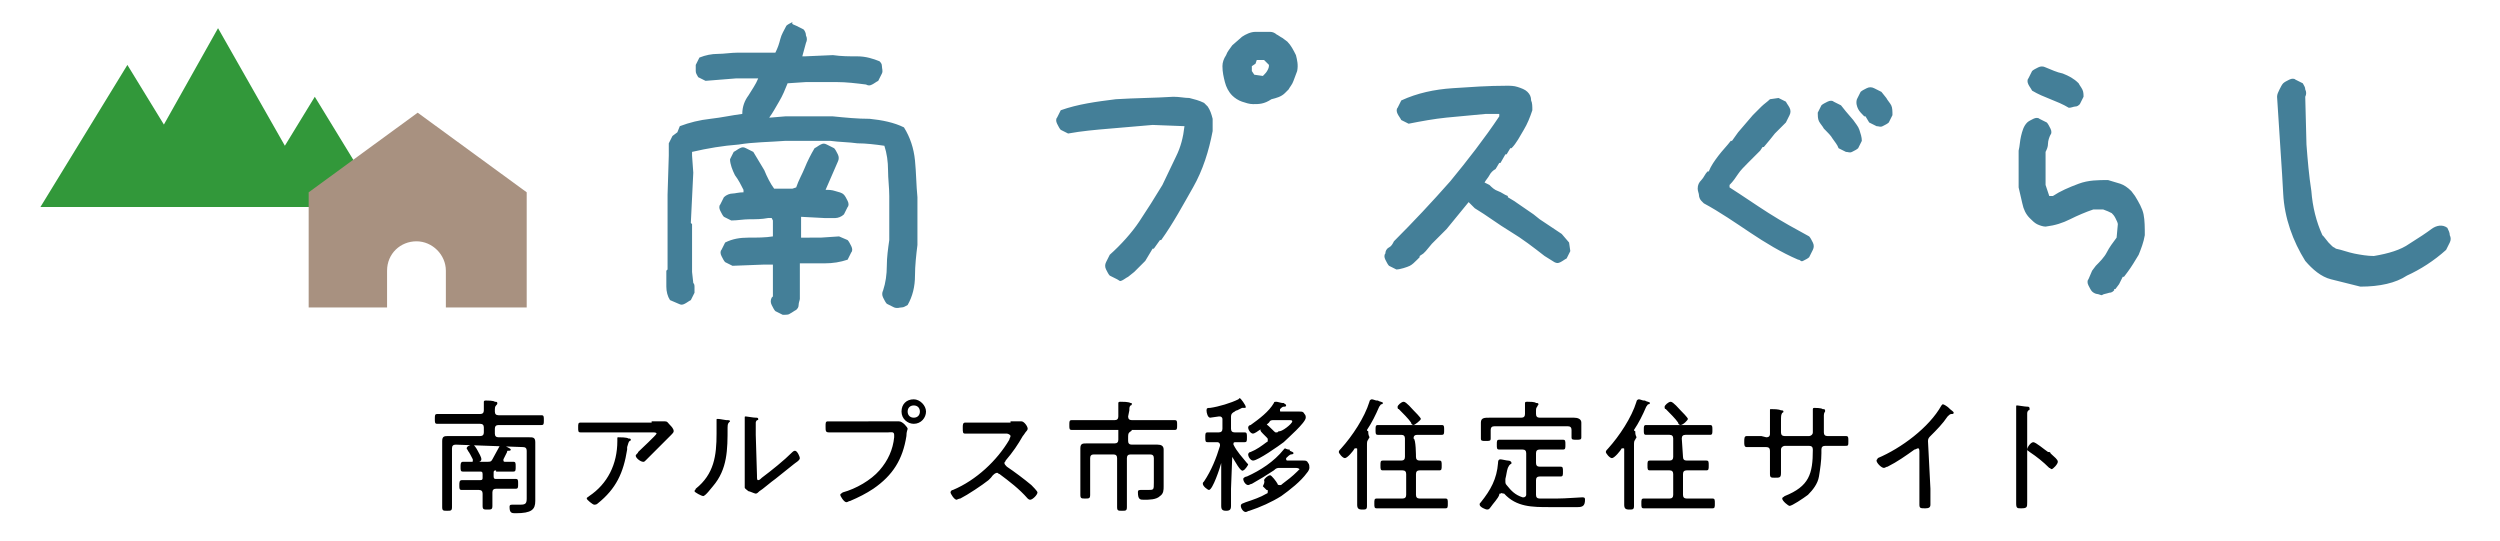
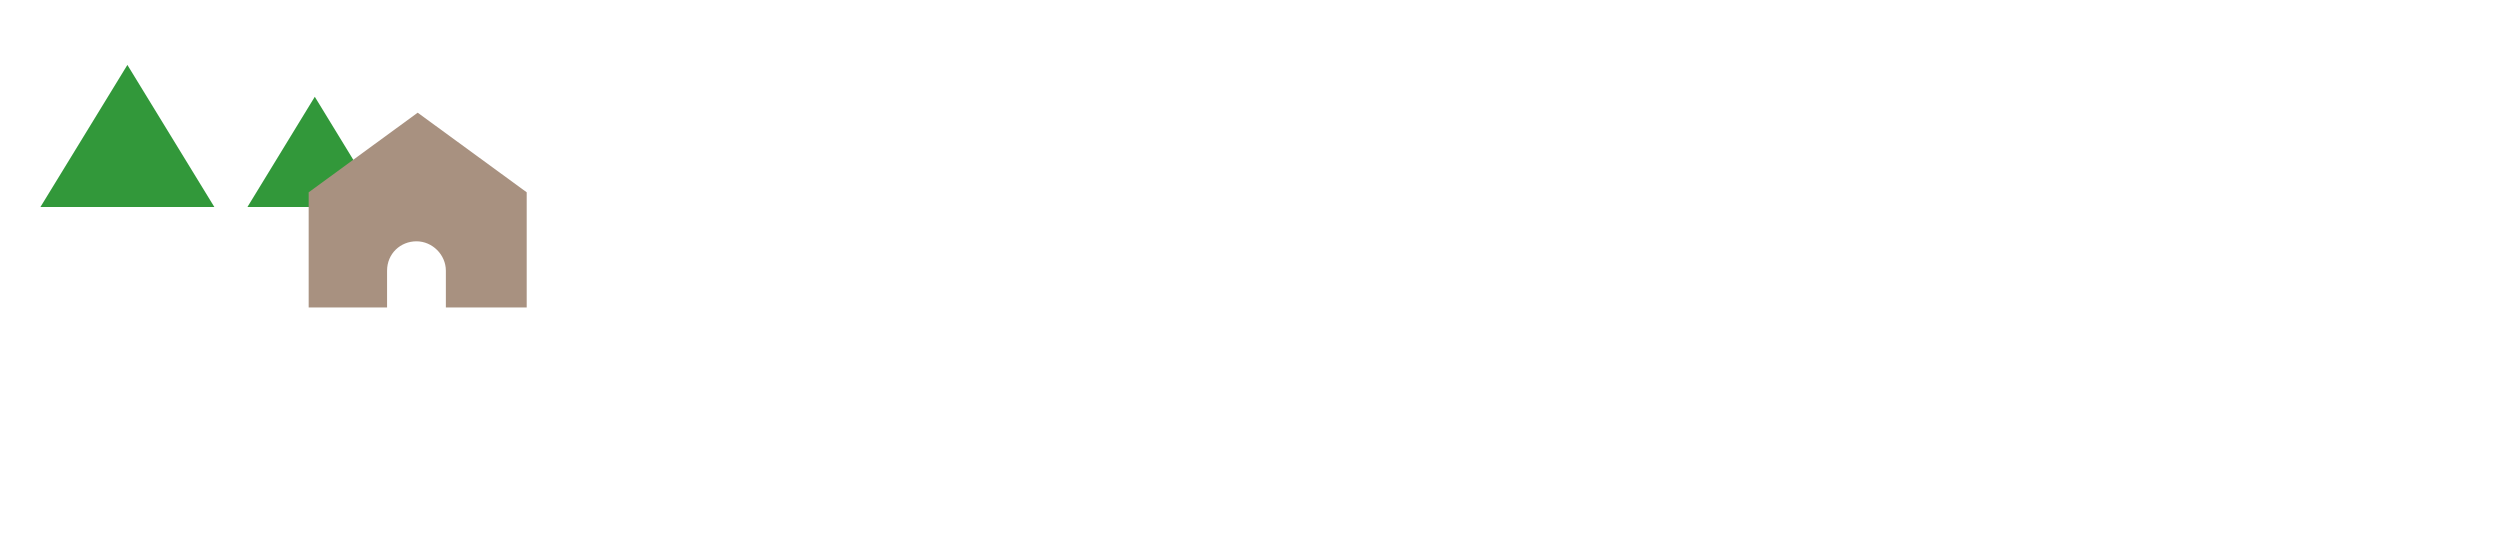
<svg xmlns="http://www.w3.org/2000/svg" version="1.1" id="_イヤー_2" x="0px" y="0px" viewBox="0 0 204.1 44.2" style="enable-background:new 0 0 204.1 44.2;" xml:space="preserve">
  <style type="text/css">
	.st0{fill:#447F98;}
	.st1{fill:#32983A;}
	.st2{fill:#A89180;}
</style>
-   <path d="M37.2,36.3c-0.2,0-0.3,0.1-0.3,0.3v3.7c0,0.4,0,0.7,0,1.1c0,0.3-0.1,0.3-0.4,0.3c-0.3,0-0.4,0-0.4-0.3c0-0.4,0-0.8,0-1.1  v-3.6c0-0.2,0-0.5,0-0.7c0-0.4,0.2-0.4,0.5-0.4c0.3,0,0.5,0,0.8,0h1.8c0.2,0,0.3-0.1,0.3-0.3v-0.4c0-0.2-0.1-0.3-0.3-0.3h-2.3  c-0.4,0-0.8,0-1.2,0c-0.2,0-0.2-0.1-0.2-0.4s0-0.4,0.2-0.4c0.4,0,0.8,0,1.2,0h2.3c0.2,0,0.3-0.1,0.3-0.3c0-0.2,0-0.4,0-0.6  c0,0,0-0.1,0-0.1c0-0.1,0.1-0.1,0.2-0.1c0.1,0,0.6,0,0.7,0.1c0.1,0,0.2,0,0.2,0.1c0,0.1,0,0.1-0.1,0.2c-0.1,0.1-0.1,0.2-0.1,0.5  c0,0.2,0.1,0.3,0.3,0.3h2.3c0.4,0,0.8,0,1.2,0c0.2,0,0.2,0.1,0.2,0.4s0,0.4-0.2,0.4c-0.4,0-0.8,0-1.2,0h-2.3c-0.2,0-0.3,0.1-0.3,0.3  v0.4c0,0.2,0.1,0.3,0.3,0.3h1.7c0.3,0,0.5,0,0.8,0c0.3,0,0.5,0,0.5,0.4c0,0.2,0,0.5,0,0.7v3.5c0,0.2,0,0.4,0,0.6c0,0.7-0.3,1-1.6,1  c-0.3,0-0.5,0-0.5-0.5c0-0.1,0-0.2,0.2-0.2c0.2,0,0.4,0,0.7,0c0.4,0,0.5-0.1,0.5-0.5v-3.9c0-0.2-0.1-0.3-0.3-0.3L37.2,36.3  L37.2,36.3z M40.5,38.4c-0.2,0-0.2,0.1-0.2,0.2v0.3c0,0.2,0.1,0.2,0.2,0.2H41c0.3,0,0.7,0,1.1,0c0.2,0,0.2,0.1,0.2,0.4  s0,0.4-0.2,0.4c-0.4,0-0.7,0-1.1,0h-0.5c-0.2,0-0.3,0.1-0.3,0.3c0,0.4,0,0.7,0,1.1c0,0.3-0.1,0.3-0.4,0.3s-0.4,0-0.4-0.3  c0-0.4,0-0.7,0-1c0-0.2-0.1-0.3-0.3-0.3h-0.4c-0.3,0-0.7,0-1,0c-0.2,0-0.2-0.1-0.2-0.4c0-0.2,0-0.4,0.2-0.4c0.4,0,0.7,0,1,0h0.5  c0.2,0,0.2-0.1,0.2-0.2v-0.3c0-0.2-0.1-0.2-0.2-0.2h-0.3c-0.4,0-0.7,0-1.1,0c-0.2,0-0.2-0.1-0.2-0.4c0-0.2,0-0.4,0.2-0.4  s0.4,0,0.7,0c0.1,0,0.1,0,0.1-0.1c0,0,0-0.1,0-0.1c-0.1-0.2-0.3-0.6-0.4-0.7c0-0.1-0.1-0.1-0.1-0.2c0-0.2,0.4-0.3,0.5-0.3  c0.1,0,0.3,0.3,0.4,0.5c0.1,0.2,0.3,0.5,0.3,0.7c0,0.1-0.1,0.2-0.2,0.2c0,0,0,0,0,0c0,0,0,0,0,0h0.7c0.2,0,0.3,0,0.4-0.2  c0.2-0.4,0.4-0.7,0.6-1.1c0-0.1,0-0.1,0.1-0.1c0.1,0,0.8,0.3,0.8,0.4c0,0.1-0.1,0.1-0.2,0.1c-0.1,0-0.1,0-0.1,0.1  c-0.1,0.2-0.2,0.4-0.3,0.6c0,0,0,0.1,0,0.1c0,0.1,0.1,0.1,0.1,0.1c0.2,0,0.4,0,0.7,0c0.2,0,0.2,0.1,0.2,0.4s0,0.4-0.2,0.4  c-0.4,0-0.7,0-1,0H40.5L40.5,38.4z M53.2,34.4c0.3,0,0.7,0,1,0c0,0,0.1,0,0.1,0c0.2,0,0.2,0.1,0.4,0.3c0.1,0.1,0.3,0.3,0.3,0.5  c0,0.1-0.1,0.2-0.2,0.3c-0.1,0.1-0.8,0.8-0.9,0.9c-0.4,0.4-0.8,0.8-1.2,1.2c-0.1,0.1-0.1,0.1-0.2,0.1c-0.2,0-0.6-0.3-0.6-0.5  c0-0.1,0.2-0.2,0.2-0.3c0.2-0.2,1.5-1.4,1.5-1.5c0-0.1-0.2-0.1-0.3-0.1h-4.6c-0.4,0-0.9,0-1.3,0c-0.2,0-0.2-0.1-0.2-0.4  c0-0.3,0-0.4,0.2-0.4c0.4,0,0.9,0,1.3,0H53.2L53.2,34.4z M51.3,35.8c0.1,0,0.2,0,0.2,0.1c0,0,0,0.1-0.1,0.1  c-0.1,0.1-0.1,0.2-0.2,0.5l0,0.2c-0.3,1.9-0.9,3.2-2.4,4.4c-0.1,0.1-0.2,0.1-0.3,0.1c-0.1,0-0.6-0.4-0.6-0.5c0-0.1,0.1-0.1,0.2-0.2  c1.5-1,2.3-2.6,2.3-4.5v-0.2c0-0.1,0-0.1,0.1-0.1C50.6,35.7,51.2,35.7,51.3,35.8L51.3,35.8z M59.3,34.3c0.2,0,0.3,0,0.3,0.1  c0,0-0.1,0.1-0.1,0.1c-0.1,0.1-0.1,0.3-0.1,0.4c0,1.8,0,3.4-1.2,4.8c-0.1,0.1-0.6,0.8-0.8,0.8c-0.1,0-0.7-0.3-0.7-0.4  c0-0.1,0.1-0.1,0.1-0.2c1.5-1.2,1.7-2.7,1.7-4.5c0-0.3,0-0.7,0-1v-0.1c0-0.1,0-0.1,0.1-0.1C58.8,34.2,59.2,34.3,59.3,34.3L59.3,34.3  z M61.8,38.8c0,0.3,0,0.4,0.1,0.4c0.1,0,0.2-0.1,0.3-0.2c0.8-0.6,1.8-1.4,2.5-2.1c0,0,0.1-0.1,0.2-0.1c0.2,0,0.4,0.5,0.4,0.6  c0,0.2-0.4,0.4-0.5,0.5c-0.5,0.4-1,0.8-1.5,1.2c-0.3,0.2-1.1,0.9-1.3,1c-0.1,0.1-0.2,0.2-0.3,0.2c-0.1,0-0.5-0.2-0.6-0.2  c-0.1-0.1-0.3-0.2-0.3-0.3c0-0.1,0-0.6,0-1.2V35c0-0.2,0-0.5,0-0.7c0-0.1,0-0.1,0-0.2c0-0.1,0-0.1,0.1-0.1c0.1,0,0.6,0.1,0.8,0.1  c0.1,0,0.2,0,0.2,0.1c0,0.1,0,0.1-0.1,0.1c-0.1,0.1-0.1,0.2-0.1,0.2c0,0.3,0,0.7,0,1L61.8,38.8L61.8,38.8z M72.5,34.4  c0.4,0,0.8,0,0.9,0c0.3,0,0.7,0.5,0.7,0.6c0,0.1-0.1,0.2-0.1,0.6c-0.3,1.9-1.1,3.2-2.7,4.3c-0.6,0.4-1.2,0.7-1.9,1  c-0.1,0-0.2,0.1-0.3,0.1c-0.2,0-0.5-0.5-0.5-0.6c0-0.1,0.1-0.1,0.2-0.2c1.1-0.3,2.3-1,3-1.8c0.7-0.8,1.1-1.7,1.2-2.7  c0,0,0-0.2,0-0.2c0-0.3-0.3-0.2-0.5-0.2h-3.6c-0.4,0-0.8,0-1.2,0c-0.3,0-0.3-0.1-0.3-0.5c0-0.3,0-0.4,0.2-0.4c0.4,0,0.8,0,1.2,0  H72.5L72.5,34.4z M75.6,33.6c0,0.5-0.4,1-1,1c-0.5,0-1-0.4-1-1s0.4-1,1-1C75.1,32.6,75.6,33.1,75.6,33.6L75.6,33.6z M74.1,33.6  c0,0.3,0.2,0.5,0.5,0.5c0.3,0,0.5-0.2,0.5-0.5c0-0.3-0.2-0.5-0.5-0.5C74.3,33.1,74.1,33.3,74.1,33.6z M82.5,34.4c0.2,0,0.6,0,0.7,0  c0.1,0,0.1,0,0.2,0c0.2,0,0.5,0.4,0.5,0.6c0,0.1-0.1,0.2-0.1,0.2c-0.1,0.1-0.2,0.3-0.3,0.4c-0.4,0.7-0.8,1.3-1.4,2  c0,0.1-0.1,0.1-0.1,0.2c0,0.1,0.1,0.2,0.2,0.3c0.6,0.4,1.4,1,2,1.5c0.1,0.1,0.5,0.5,0.5,0.6c0,0.2-0.4,0.6-0.6,0.6  c-0.1,0-0.2-0.1-0.2-0.1c-0.7-0.8-1.5-1.4-2.3-2c-0.1,0-0.1-0.1-0.2-0.1c-0.1,0-0.3,0.1-0.5,0.4c0,0-0.1,0.1-0.2,0.2  c-0.5,0.4-1.7,1.2-2.3,1.5c-0.1,0-0.3,0.1-0.3,0.1c-0.2,0-0.5-0.5-0.5-0.6c0-0.1,0.1-0.2,0.2-0.2c1.9-0.8,3.6-2.4,4.6-4.1  c0-0.1,0.1-0.2,0.1-0.3c0-0.1-0.2-0.2-0.3-0.2H80c-0.4,0-0.8,0-1.2,0c-0.2,0-0.2-0.1-0.2-0.5c0-0.2,0-0.4,0.2-0.4c0.4,0,0.8,0,1.2,0  H82.5L82.5,34.4z M92.1,34c0,0.2,0.1,0.3,0.3,0.3h2.3c0.4,0,0.8,0,1.2,0c0.2,0,0.2,0.1,0.2,0.4c0,0.3,0,0.4-0.2,0.4  c-0.4,0-0.8,0-1.2,0h-6c-0.4,0-0.8,0-1.2,0c-0.2,0-0.2-0.1-0.2-0.4c0-0.3,0-0.4,0.2-0.4c0.4,0,0.8,0,1.2,0H91c0.2,0,0.3-0.1,0.3-0.3  v-0.4c0-0.2,0-0.4,0-0.6c0,0,0-0.1,0-0.1c0-0.1,0.1-0.1,0.2-0.1c0.2,0,0.6,0,0.8,0.1c0.1,0,0.1,0,0.1,0.1c0,0.1-0.1,0.1-0.1,0.1  c-0.1,0.1-0.1,0.2-0.1,0.4L92.1,34L92.1,34z M94.2,37.4c0-0.2-0.1-0.3-0.3-0.3h-1.6c-0.2,0-0.3,0.1-0.3,0.3v2.7c0,0.4,0,0.9,0,1.3  c0,0.3-0.1,0.3-0.4,0.3s-0.4,0-0.4-0.3c0-0.4,0-0.8,0-1.3v-2.7c0-0.2-0.1-0.3-0.3-0.3h-1.6c-0.2,0-0.3,0.1-0.3,0.3v2  c0,0.4,0,0.7,0,1c0,0.3-0.1,0.3-0.4,0.3s-0.4,0-0.4-0.3c0-0.4,0-0.7,0-1.1v-2c0-0.2,0-0.5,0-0.7c0-0.4,0.2-0.4,0.5-0.4  c0.2,0,0.5,0,0.7,0H91c0.2,0,0.3-0.1,0.3-0.3v-0.3c0-0.2,0-0.4,0-0.5c0,0,0-0.1,0-0.1c0-0.1,0.1-0.1,0.2-0.1c0.1,0,0.6,0,0.7,0.1  c0.1,0,0.2,0,0.2,0.1c0,0.1-0.1,0.1-0.2,0.2c-0.1,0.1-0.1,0.2-0.1,0.5v0.2c0,0.2,0.1,0.3,0.3,0.3h1.4c0.3,0,0.5,0,0.7,0  c0.3,0,0.5,0.1,0.5,0.4c0,0.2,0,0.4,0,0.7v2.3c0,0.3,0,0.6-0.3,0.8c-0.3,0.3-0.9,0.3-1.3,0.3c-0.3,0-0.5,0-0.5-0.6  c0-0.1,0-0.2,0.2-0.2c0.1,0,0.4,0,0.6,0c0.5,0,0.5,0,0.5-0.6L94.2,37.4L94.2,37.4z M100.6,37.3C100.6,37.3,100.6,37.4,100.6,37.3  l-0.1,2.6c0,0.5,0,0.9,0,1.4c0,0.3-0.1,0.4-0.4,0.4s-0.4-0.1-0.4-0.4c0-0.5,0-0.9,0-1.4v-2.1c0,0,0,0,0,0c0,0,0,0,0,0  C99.6,38.2,99,40,98.7,40c-0.1,0-0.5-0.3-0.5-0.5c0-0.1,0-0.1,0.1-0.2c0.6-0.9,1-1.9,1.3-2.9c0,0,0-0.1,0-0.1c0-0.1-0.1-0.2-0.2-0.2  c-0.3,0-0.5,0-0.8,0c-0.2,0-0.2-0.1-0.2-0.4s0-0.4,0.2-0.4c0.2,0,0.5,0,0.8,0h0.1c0.2,0,0.3-0.1,0.3-0.3v-0.8c0-0.1-0.1-0.2-0.2-0.2  c0,0-0.1,0-0.1,0c-0.1,0-0.6,0.1-0.7,0.1c-0.2,0-0.3-0.4-0.3-0.6c0-0.2,0.1-0.2,0.3-0.2c0.7-0.1,1.7-0.4,2.3-0.7  c0,0,0.1-0.1,0.1-0.1c0.1,0,0.5,0.6,0.5,0.7c0,0.1,0,0.1-0.1,0.1c0,0-0.1,0-0.1,0c0,0,0,0-0.1,0c0,0-0.2,0.1-0.4,0.2  c-0.1,0-0.2,0.1-0.2,0.1c-0.2,0.1-0.3,0.2-0.3,0.4v1c0,0.2,0.1,0.3,0.3,0.3h0c0.3,0,0.6,0,0.8,0c0.2,0,0.2,0.1,0.2,0.4  s0,0.4-0.2,0.4c-0.2,0-0.5,0-0.7,0c-0.1,0-0.2,0-0.2,0.1c0,0,0,0.1,0,0.1c0.3,0.6,0.7,1,1.1,1.5c0,0,0.1,0.1,0.1,0.1  c0,0.1-0.3,0.5-0.4,0.5C101.3,38.6,100.8,37.6,100.6,37.3C100.7,37.3,100.7,37.3,100.6,37.3L100.6,37.3z M103.2,39.2  c0-0.1,0.3-0.4,0.5-0.4c0.1,0,0.5,0.5,0.6,0.7c0,0.1,0.1,0.1,0.2,0.1c0.1,0,0.1,0,0.2-0.1c0.4-0.3,0.8-0.6,1.2-1  c0,0,0.2-0.2,0.2-0.2c0,0-0.1-0.1-0.3-0.1h-1.3c-0.2,0-0.3,0-0.5,0.2c-0.6,0.4-1.1,0.7-1.8,1.1c-0.1,0-0.2,0.1-0.3,0.1  c-0.2,0-0.4-0.3-0.4-0.5c0-0.1,0.2-0.2,0.3-0.2c1.1-0.5,2.2-1.2,3-2.2c0,0,0.1-0.1,0.1-0.1c0,0,0.2,0.1,0.3,0.1c0.1,0,0.1,0,0.1,0.1  c0.2,0.1,0.3,0.1,0.3,0.2c0,0.1-0.2,0.1-0.2,0.1c-0.1,0-0.3,0.2-0.4,0.3c0,0,0,0,0,0.1c0,0.1,0.1,0.1,0.1,0.1h0.6c0.2,0,0.5,0,0.7,0  c0.2,0,0.3,0,0.4,0.2c0.1,0.1,0.1,0.3,0.1,0.4c0,0.1-0.1,0.3-0.2,0.4c-0.5,0.7-1.4,1.4-2.1,1.9c-0.8,0.5-1.7,0.9-2.6,1.2  c-0.1,0-0.2,0.1-0.3,0.1c-0.2,0-0.4-0.3-0.4-0.5c0-0.2,0.2-0.2,0.4-0.3c0.6-0.2,1.2-0.4,1.7-0.7c0.1,0,0.1-0.1,0.1-0.2  c0-0.1,0-0.1-0.1-0.1c-0.1-0.1-0.2-0.2-0.3-0.3C103.3,39.3,103.2,39.3,103.2,39.2L103.2,39.2z M105.5,34.4c0-0.1-0.1-0.1-0.3-0.1  H104c-0.2,0-0.3,0-0.4,0.2c-0.2,0.2-1.1,0.9-1.3,0.9c-0.2,0-0.4-0.3-0.4-0.5c0-0.1,0.1-0.2,0.2-0.2c0.7-0.5,1.5-1.1,1.9-1.8  c0-0.1,0.1-0.1,0.2-0.1s0.4,0.1,0.5,0.1c0,0,0.1,0,0.1,0c0.1,0.1,0.2,0.1,0.2,0.2c0,0.1-0.1,0.1-0.2,0.1c-0.1,0-0.2,0.1-0.3,0.2  c0,0,0,0,0,0.1c0,0.1,0,0.1,0.1,0.1h0.8c0.2,0,0.5,0,0.7,0c0.2,0,0.3,0,0.4,0.2c0.1,0.1,0.1,0.2,0.1,0.3c0,0.4-1.5,1.7-1.8,2  c-0.4,0.3-2.1,1.5-2.5,1.5c-0.2,0-0.4-0.3-0.4-0.5c0-0.1,0.1-0.2,0.2-0.2c0.5-0.2,0.9-0.5,1.3-0.8c0.1,0,0.1-0.1,0.1-0.2  c0-0.1,0-0.1-0.1-0.2c-0.1-0.1-0.2-0.2-0.3-0.3c-0.1-0.1-0.2-0.2-0.2-0.3c0-0.1,0.3-0.5,0.4-0.5c0.1,0,0.4,0.3,0.6,0.5  c0,0,0.1,0.1,0.1,0.1c0.1,0.1,0.1,0.1,0.2,0.1c0.1,0,0.1,0,0.2-0.1C104.6,35.3,105.5,34.6,105.5,34.4L105.5,34.4z M111.8,35.7  c0,0.1-0.1,0.1-0.1,0.2c-0.1,0.1-0.1,0.2-0.1,0.5V40c0,0.4,0,0.9,0,1.3c0,0.3-0.1,0.3-0.4,0.3c-0.3,0-0.4-0.1-0.4-0.4  c0-0.4,0-0.9,0-1.3v-3.2c0-0.1,0-0.1-0.1-0.1c0,0,0,0-0.1,0c-0.1,0.2-0.6,0.8-0.8,0.8c-0.2,0-0.5-0.4-0.5-0.5c0-0.1,0.1-0.2,0.2-0.3  c0.9-1,1.9-2.5,2.3-3.8c0-0.1,0.1-0.2,0.2-0.2c0.1,0,0.3,0.1,0.4,0.1c0,0,0.1,0,0.1,0c0.1,0.1,0.4,0.1,0.4,0.2  c0,0.1-0.1,0.1-0.1,0.1c-0.1,0-0.1,0.1-0.2,0.2c-0.3,0.7-0.6,1.3-1,1.9c0,0,0,0,0,0c0,0,0,0.1,0.1,0.1  C111.7,35.6,111.8,35.6,111.8,35.7L111.8,35.7z M115.6,37.3c0,0.2,0.1,0.3,0.3,0.3h0.5c0.4,0,0.7,0,1.1,0c0.2,0,0.2,0.1,0.2,0.4  s0,0.4-0.2,0.4c-0.4,0-0.7,0-1.1,0h-0.5c-0.2,0-0.3,0.1-0.3,0.3v1.7c0,0.2,0.1,0.3,0.3,0.3h1c0.4,0,0.8,0,1.1,0  c0.2,0,0.2,0.1,0.2,0.4s0,0.4-0.2,0.4c-0.4,0-0.8,0-1.1,0h-3.4c-0.4,0-0.8,0-1.1,0c-0.2,0-0.2-0.1-0.2-0.4s0-0.4,0.2-0.4  c0.4,0,0.8,0,1.1,0h1c0.2,0,0.3-0.1,0.3-0.3v-1.7c0-0.2-0.1-0.3-0.3-0.3H114c-0.4,0-0.7,0-1.1,0c-0.2,0-0.2-0.1-0.2-0.4  s0-0.4,0.2-0.4c0.4,0,0.7,0,1.1,0h0.4c0.2,0,0.3-0.1,0.3-0.3v-1.5c0-0.2-0.1-0.3-0.3-0.3h-0.9c-0.3,0-0.6,0-1,0  c-0.2,0-0.2-0.1-0.2-0.4c0-0.3,0-0.4,0.2-0.4c0.3,0,0.6,0,1,0h3.2c0.3,0,0.6,0,1,0c0.2,0,0.2,0.1,0.2,0.4s0,0.4-0.2,0.4  c-0.3,0-0.6,0-1,0h-1c-0.2,0-0.3,0.1-0.3,0.3C115.6,35.8,115.6,37.3,115.6,37.3z M115.4,34.7c-0.1,0-0.2-0.1-0.2-0.2  c-0.2-0.3-0.7-0.8-1-1.1c-0.1,0-0.1-0.1-0.1-0.2c0-0.1,0.3-0.4,0.5-0.4c0.2,0,0.7,0.6,0.8,0.7c0.1,0.1,0.6,0.6,0.6,0.7  S115.5,34.7,115.4,34.7L115.4,34.7z M122.5,40.3c-0.1,0-0.1,0-0.1,0.1c-0.1,0.3-0.5,0.7-0.7,1c-0.1,0.1-0.1,0.2-0.3,0.2  c-0.1,0-0.6-0.2-0.6-0.4c0-0.1,0-0.1,0.1-0.2c0.8-1,1.3-1.9,1.4-3.2c0-0.1,0-0.3,0.2-0.3c0.1,0,0.5,0.1,0.6,0.1  c0.2,0,0.3,0.1,0.3,0.2c0,0.1-0.1,0.1-0.1,0.1c-0.1,0.1-0.1,0.1-0.2,0.3c-0.1,0.3-0.1,0.5-0.2,0.9c0,0.1,0,0.1,0,0.2  c0,0.1,0,0.2,0.1,0.3c0.4,0.5,0.7,0.8,1.3,1c0,0,0,0,0.1,0c0.1,0,0.2-0.1,0.2-0.2V37c0-0.2-0.1-0.3-0.3-0.3h-0.9c-0.4,0-0.7,0-1,0  c-0.2,0-0.2-0.1-0.2-0.4s0-0.4,0.2-0.4c0.4,0,0.7,0,1,0h3.2c0.4,0,0.7,0,1,0c0.2,0,0.2,0.1,0.2,0.4c0,0.3,0,0.4-0.2,0.4  c-0.4,0-0.7,0-1,0h-0.9c-0.2,0-0.3,0.1-0.3,0.3v0.8c0,0.2,0.1,0.3,0.3,0.3h0.8c0.3,0,0.6,0,0.9,0c0.2,0,0.2,0.1,0.2,0.4  s0,0.4-0.2,0.4c-0.3,0-0.6,0-0.9,0h-0.8c-0.2,0-0.3,0.1-0.3,0.3v1.2c0,0.2,0.1,0.3,0.3,0.3c0.5,0,1,0,1.4,0c0.7,0,1.9-0.1,2.1-0.1  c0.2,0,0.2,0.1,0.2,0.2c0,0.5-0.2,0.6-0.6,0.6h-2.3c-1.4,0-2.7,0-3.7-1.1C122.6,40.3,122.6,40.2,122.5,40.3L122.5,40.3z M125.4,33.8  c0,0.2,0.1,0.3,0.3,0.3h1.8c0.3,0,0.7,0,1,0c0.3,0,0.6,0.1,0.6,0.4c0,0.1,0,0.3,0,0.5v0.3c0,0.1,0,0.2,0,0.4c0,0.2-0.1,0.2-0.4,0.2  c-0.3,0-0.4,0-0.4-0.2c0-0.1,0-0.3,0-0.4v-0.2c0-0.2-0.1-0.3-0.3-0.3H122c-0.2,0-0.3,0.1-0.3,0.3v0.3c0,0.1,0,0.2,0,0.4  c0,0.2-0.1,0.2-0.4,0.2c-0.3,0-0.4,0-0.4-0.2c0-0.1,0-0.2,0-0.4V35c0-0.2,0-0.4,0-0.5c0-0.4,0.3-0.4,0.7-0.4c0.2,0,0.5,0,0.9,0h1.7  c0.2,0,0.3-0.1,0.3-0.3c0-0.3,0-0.5,0-0.8c0,0,0-0.1,0-0.1c0-0.1,0.1-0.1,0.2-0.1c0.2,0,0.6,0,0.7,0.1c0.1,0,0.2,0,0.2,0.1  c0,0.1-0.1,0.1-0.1,0.2c-0.1,0.1-0.1,0.2-0.1,0.4L125.4,33.8L125.4,33.8z M133.6,35.7c0,0.1-0.1,0.1-0.1,0.2  c-0.1,0.1-0.1,0.2-0.1,0.5V40c0,0.4,0,0.9,0,1.3c0,0.3-0.1,0.3-0.4,0.3c-0.3,0-0.4-0.1-0.4-0.4c0-0.4,0-0.9,0-1.3v-3.2  c0-0.1,0-0.1-0.1-0.1c0,0,0,0-0.1,0c-0.1,0.2-0.6,0.8-0.8,0.8c-0.2,0-0.5-0.4-0.5-0.5c0-0.1,0.1-0.2,0.2-0.3c0.9-1,1.9-2.5,2.3-3.8  c0-0.1,0.1-0.2,0.2-0.2c0.1,0,0.3,0.1,0.4,0.1c0,0,0.1,0,0.1,0c0.1,0.1,0.4,0.1,0.4,0.2c0,0.1-0.1,0.1-0.1,0.1  c-0.1,0-0.1,0.1-0.2,0.2c-0.3,0.7-0.6,1.3-1,1.9c0,0,0,0,0,0c0,0,0,0.1,0.1,0.1C133.5,35.6,133.6,35.6,133.6,35.7L133.6,35.7z   M137.4,37.3c0,0.2,0.1,0.3,0.3,0.3h0.5c0.4,0,0.7,0,1.1,0c0.2,0,0.2,0.1,0.2,0.4s0,0.4-0.2,0.4c-0.4,0-0.7,0-1.1,0h-0.5  c-0.2,0-0.3,0.1-0.3,0.3v1.7c0,0.2,0.1,0.3,0.3,0.3h1c0.4,0,0.8,0,1.1,0c0.2,0,0.2,0.1,0.2,0.4s0,0.4-0.2,0.4c-0.4,0-0.8,0-1.1,0  h-3.4c-0.4,0-0.7,0-1.1,0c-0.2,0-0.2-0.1-0.2-0.4s0-0.4,0.2-0.4c0.4,0,0.8,0,1.1,0h1c0.2,0,0.3-0.1,0.3-0.3v-1.7  c0-0.2-0.1-0.3-0.3-0.3h-0.5c-0.4,0-0.7,0-1.1,0c-0.2,0-0.2-0.1-0.2-0.4s0-0.4,0.2-0.4c0.4,0,0.7,0,1.1,0h0.5c0.2,0,0.3-0.1,0.3-0.3  v-1.5c0-0.2-0.1-0.3-0.3-0.3h-0.9c-0.3,0-0.6,0-1,0c-0.2,0-0.2-0.1-0.2-0.4c0-0.3,0-0.4,0.2-0.4c0.3,0,0.6,0,1,0h3.2  c0.3,0,0.6,0,1,0c0.2,0,0.2,0.1,0.2,0.4s0,0.4-0.2,0.4c-0.3,0-0.6,0-1,0h-1c-0.2,0-0.3,0.1-0.3,0.3L137.4,37.3L137.4,37.3z   M137.2,34.7c-0.1,0-0.2-0.1-0.2-0.2c-0.2-0.3-0.7-0.8-1-1.1c-0.1,0-0.1-0.1-0.1-0.2c0-0.1,0.3-0.4,0.5-0.4c0.2,0,0.7,0.6,0.8,0.7  c0.1,0.1,0.6,0.6,0.6,0.7S137.4,34.7,137.2,34.7L137.2,34.7z M144.2,35.7c0.3,0,0.3-0.2,0.3-0.3v-0.8c0-0.3,0-0.5,0-0.9  c0,0,0-0.1,0-0.2c0-0.1,0-0.1,0.1-0.1c0.2,0,0.6,0,0.8,0.1c0.1,0,0.2,0,0.2,0.1c0,0,0,0.1-0.1,0.1c-0.1,0.2-0.1,0.2-0.1,0.8v0.8  c0,0.2,0.1,0.3,0.3,0.3h2c0.1,0,0.3-0.1,0.3-0.3v-0.3c0-0.3,0-1.2,0-1.5c0,0,0-0.1,0-0.1c0-0.1,0.1-0.1,0.1-0.1c0.1,0,0.6,0,0.7,0.1  c0.1,0,0.2,0,0.2,0.1c0,0,0,0.1,0,0.1c0,0-0.1,0.1-0.1,0.3c0,0.4,0,0.8,0,1.3v0.1c0,0.2,0.1,0.3,0.3,0.3h0.3c0.4,0,0.8,0,1.2,0  c0.2,0,0.2,0.1,0.2,0.4c0,0.4,0,0.4-0.3,0.4c-0.4,0-0.8,0-1.2,0H149c-0.2,0-0.3,0.1-0.3,0.3c0,0.1,0,0.2,0,0.3  c0,0.6-0.1,1.3-0.2,1.9c-0.1,0.6-0.5,1.1-0.9,1.5c-0.4,0.3-1.3,0.9-1.5,0.9c-0.1,0-0.6-0.4-0.6-0.6c0-0.1,0.1-0.1,0.2-0.2  c2-0.8,2.3-1.8,2.3-3.8c0-0.2-0.1-0.3-0.3-0.3h-2c-0.1,0-0.3,0.1-0.3,0.3v1.2c0,0.2,0,0.5,0,0.7c0,0.4-0.1,0.4-0.5,0.4  c-0.3,0-0.4,0-0.4-0.3c0-0.3,0-0.6,0-0.8v-1.1c0-0.2-0.1-0.3-0.3-0.3h-0.4c-0.4,0-0.8,0-1.2,0c-0.2,0-0.2-0.2-0.2-0.4  c0-0.3,0-0.5,0.2-0.5c0.4,0,0.8,0,1.2,0L144.2,35.7L144.2,35.7z M157.6,39.9c0,0.4,0,0.9,0,1.3c0,0.2-0.1,0.3-0.4,0.3  c-0.4,0-0.5,0-0.5-0.3c0-0.4,0-0.8,0-1.3v-3c0-0.1,0-0.3-0.1-0.3c-0.1,0-0.2,0.1-0.3,0.1c-0.7,0.5-1.4,1-2.2,1.4  c-0.1,0-0.2,0.1-0.3,0.1c-0.2,0-0.6-0.4-0.6-0.6c0-0.1,0.1-0.1,0.1-0.2c1.9-0.8,4.2-2.5,5.2-4.3c0,0,0.1-0.1,0.1-0.1  c0.1,0,0.4,0.2,0.5,0.3c0,0,0,0,0.1,0.1c0.1,0.1,0.3,0.2,0.3,0.3c0,0.1-0.1,0.1-0.2,0.1c-0.1,0-0.2,0.1-0.3,0.2  c-0.4,0.6-0.9,1.1-1.4,1.6c-0.1,0.1-0.2,0.2-0.2,0.4L157.6,39.9L157.6,39.9z M165.5,39.7c0,0.4,0,0.9,0,1.3s0,0.5-0.5,0.5  c-0.3,0-0.4,0-0.4-0.4c0-0.5,0-0.9,0-1.4v-5.5c0-0.3,0-0.6,0-0.8c0,0,0-0.1,0-0.2c0-0.1,0-0.1,0.1-0.1c0.1,0,0.6,0.1,0.8,0.1  c0.1,0,0.2,0,0.2,0.2c0,0,0,0.1-0.1,0.1c-0.1,0.1-0.1,0.2-0.1,0.3c0,0.3,0,0.6,0,0.8L165.5,39.7L165.5,39.7z M167.4,37  c0,0,0.1,0.1,0.1,0.1c0.2,0.2,0.5,0.4,0.5,0.6c0,0.2-0.4,0.6-0.5,0.6c-0.1,0-0.1-0.1-0.2-0.1c-0.5-0.5-1-0.9-1.6-1.3  c-0.1-0.1-0.2-0.1-0.2-0.2c0-0.2,0.3-0.6,0.5-0.6c0.2,0,0.9,0.6,1.2,0.8C167.3,36.9,167.4,36.9,167.4,37L167.4,37z" />
  <g>
-     <path class="st0" d="M73,25.1l-0.6-0.3c-0.1-0.1-0.2-0.3-0.3-0.5s-0.1-0.4,0-0.6c0.2-0.6,0.3-1.3,0.3-2s0.1-1.4,0.2-2.1l0-3.6   c0-0.7-0.1-1.4-0.1-2.1s-0.1-1.4-0.3-2c-0.7-0.1-1.5-0.2-2.2-0.2c-0.7-0.1-1.5-0.1-2.2-0.2l-3.7,0c-1.3,0.1-2.6,0.1-3.8,0.3   c-1.3,0.1-2.5,0.3-3.8,0.6v0.3l0.1,1.4l-0.2,4.1l0.1,0.1l0,3.9l0.1,0.9c0.1,0.1,0.1,0.2,0.1,0.4c0,0.1,0,0.3,0,0.4l-0.3,0.6   c-0.2,0.1-0.3,0.2-0.5,0.3s-0.3,0.1-0.5,0l-0.7-0.3c-0.2-0.3-0.3-0.7-0.3-1.1s0-0.9,0-1.3l0.1-0.1l0-3.8l0-2.3l0.1-3.2l0-1l0.3-0.6   l0.4-0.3l0.2-0.5c0.8-0.3,1.6-0.5,2.5-0.6c0.9-0.1,1.8-0.3,2.6-0.4c0-0.6,0.2-1.1,0.5-1.5c0.3-0.5,0.6-0.9,0.8-1.4l-1.8,0l-2.5,0.2   l-0.6-0.3c-0.1-0.2-0.2-0.3-0.2-0.5c0-0.2,0-0.3,0-0.5l0.3-0.6c0.5-0.2,1-0.3,1.5-0.3c0.5,0,1.1-0.1,1.6-0.1l3.1,0   c0.2-0.4,0.3-0.7,0.4-1.1c0.1-0.4,0.3-0.7,0.5-1.1c0.1-0.1,0.3-0.2,0.5-0.3C64.6,2,64.8,2,65,2.1l0.6,0.3c0.1,0.1,0.2,0.3,0.2,0.5   c0.1,0.2,0.1,0.4,0,0.6l-0.3,1.1h0.2l2.3-0.1c0.7,0.1,1.3,0.1,2,0.1c0.7,0,1.3,0.2,1.8,0.4C71.9,5.1,72,5.2,72,5.4s0.1,0.4,0,0.6   l-0.3,0.6c-0.2,0.1-0.3,0.2-0.5,0.3s-0.3,0.1-0.5,0c-0.8-0.1-1.6-0.2-2.4-0.2c-0.8,0-1.7,0-2.5,0l-1.5,0.1c-0.2,0.5-0.4,1-0.7,1.5   c-0.3,0.5-0.5,0.9-0.8,1.3h0.1l1.2-0.1l3.9,0c1,0.1,2,0.2,3,0.2c1,0.1,2,0.3,2.8,0.7c0.5,0.8,0.8,1.7,0.9,2.7c0.1,1,0.1,2,0.2,3   l0,3.9c-0.1,0.8-0.2,1.7-0.2,2.5c0,0.9-0.2,1.7-0.6,2.4c-0.2,0.1-0.3,0.2-0.5,0.2S73.3,25.2,73,25.1L73,25.1z M63.9,25.7l-0.6-0.3   c-0.1-0.1-0.2-0.3-0.3-0.5c-0.1-0.2-0.1-0.4,0-0.6l0.1-0.1v-2.6h-0.7l-2.6,0.1l-0.6-0.3c-0.1-0.1-0.2-0.3-0.3-0.5   c-0.1-0.2-0.1-0.4,0-0.5l0.3-0.6c0.6-0.3,1.2-0.4,1.9-0.4s1.4,0,2-0.1V18l-0.1-0.2h-0.3c-0.5,0.1-1,0.1-1.5,0.1   c-0.5,0-1,0.1-1.5,0.1l-0.6-0.3c-0.1-0.1-0.2-0.3-0.3-0.5c-0.1-0.2-0.1-0.4,0-0.5l0.3-0.6c0.2-0.2,0.5-0.3,0.7-0.3s0.5-0.1,0.9-0.1   v-0.2c-0.2-0.4-0.4-0.8-0.7-1.2c-0.2-0.4-0.4-0.9-0.4-1.3l0.3-0.6c0.2-0.1,0.3-0.2,0.5-0.3s0.3-0.1,0.5,0l0.6,0.3   c0.3,0.5,0.6,1,0.9,1.5c0.2,0.5,0.5,1.1,0.8,1.5h1.5l0.3-0.1c0.2-0.6,0.5-1.1,0.7-1.6c0.2-0.5,0.5-1.1,0.8-1.6   c0.2-0.1,0.3-0.2,0.5-0.3s0.3-0.1,0.5,0l0.6,0.3c0.1,0.1,0.2,0.3,0.3,0.5c0.1,0.2,0.1,0.4,0,0.6l-1,2.3c0.3,0,0.5,0,0.8,0.1   s0.5,0.1,0.7,0.3c0.1,0.1,0.2,0.3,0.3,0.5c0.1,0.2,0.1,0.4,0,0.5l-0.3,0.6c-0.2,0.2-0.5,0.3-0.7,0.3h-0.9l-1.9-0.1v1.7H67l1.5-0.1   l0.7,0.3c0.1,0.1,0.2,0.3,0.3,0.5s0.1,0.4,0,0.5l-0.3,0.6c-0.6,0.2-1.2,0.3-1.9,0.3h-2v2.9c0,0.1-0.1,0.3-0.1,0.5s-0.1,0.3-0.2,0.4   c-0.2,0.1-0.3,0.2-0.5,0.3C64.4,25.7,64.2,25.7,63.9,25.7L63.9,25.7z M91.2,22.8l-0.6-0.3c-0.1-0.1-0.2-0.3-0.3-0.5   c-0.1-0.2-0.1-0.4,0-0.6l0.3-0.6c0.9-0.8,1.8-1.8,2.4-2.7s1.3-2,1.9-3c0.4-0.8,0.7-1.5,1.1-2.3s0.6-1.6,0.7-2.5l-2.6-0.1   c-1.2,0.1-2.3,0.2-3.5,0.3c-1.2,0.1-2.3,0.2-3.4,0.4l-0.6-0.3c-0.1-0.1-0.2-0.3-0.3-0.5c-0.1-0.2-0.1-0.4,0-0.5L86.6,9   c1.4-0.5,2.9-0.7,4.5-0.9C92.7,8,94.2,8,95.8,7.9c0.5,0,0.9,0.1,1.3,0.1c0.4,0.1,0.8,0.2,1.2,0.4l0.3,0.3C98.8,9,98.9,9.3,99,9.7   c0,0.3,0,0.7,0,1c-0.3,1.6-0.8,3.2-1.6,4.6c-0.8,1.4-1.6,2.9-2.6,4.3h-0.1l-0.5,0.7h-0.1l-0.6,1l-0.9,0.9l-0.5,0.4   c-0.2,0.1-0.3,0.2-0.5,0.3S91.4,22.9,91.2,22.8L91.2,22.8z M102.3,8.5c-0.3,0-0.6-0.1-0.9-0.2c-0.3-0.1-0.6-0.3-0.8-0.5   c-0.3-0.3-0.5-0.7-0.6-1.1c-0.1-0.4-0.2-0.8-0.2-1.3c0-0.3,0.1-0.6,0.3-0.9c0.1-0.3,0.3-0.5,0.5-0.8l0.8-0.7   c0.3-0.2,0.7-0.4,1.1-0.4c0.4,0,0.8,0,1.2,0c0.2,0,0.4,0.1,0.5,0.2c0.2,0.1,0.3,0.2,0.5,0.3l0.4,0.3c0.3,0.3,0.5,0.7,0.7,1.1   c0.1,0.4,0.2,0.8,0.1,1.3c-0.1,0.3-0.2,0.5-0.3,0.8s-0.3,0.5-0.4,0.7l-0.3,0.3c-0.3,0.3-0.7,0.4-1.1,0.5   C103.2,8.5,102.8,8.5,102.3,8.5L102.3,8.5z M103.2,6.1c0.1-0.1,0.2-0.2,0.3-0.4s0.1-0.3,0.1-0.4l-0.4-0.4h-0.6l-0.1,0.3l-0.3,0.2   v0.4l0.2,0.3l0.7,0.1L103.2,6.1L103.2,6.1z M114,22l-0.6-0.3c-0.1-0.1-0.2-0.3-0.3-0.5c-0.1-0.2-0.1-0.4,0-0.5   c0-0.2,0.1-0.4,0.3-0.5s0.3-0.3,0.4-0.5c1.6-1.6,3.1-3.2,4.6-4.9c1.4-1.7,2.8-3.5,4-5.3V9.3h-1.1c-1.1,0.1-2.2,0.2-3.2,0.3   s-2.1,0.3-3.1,0.5l-0.6-0.3c-0.1-0.2-0.2-0.3-0.3-0.5c-0.1-0.2-0.1-0.4,0-0.5l0.3-0.6c1.3-0.6,2.7-0.9,4.2-1   c1.5-0.1,2.9-0.2,4.4-0.2c0.3,0,0.6,0,0.9,0.1c0.3,0.1,0.6,0.2,0.8,0.4c0.2,0.2,0.3,0.4,0.3,0.7c0.1,0.2,0.1,0.5,0.1,0.8   c-0.2,0.6-0.4,1.1-0.7,1.6c-0.3,0.5-0.6,1.1-1,1.5h-0.1l-0.3,0.5h-0.1l-0.4,0.7h-0.1l-0.3,0.5c-0.2,0.1-0.4,0.3-0.5,0.5   s-0.3,0.4-0.4,0.6l0.4,0.2c0.2,0.2,0.4,0.4,0.7,0.5c0.3,0.1,0.5,0.3,0.8,0.4v0.1l0.5,0.3l1.6,1.1l0.5,0.4c0.3,0.2,0.6,0.4,0.9,0.6   c0.3,0.2,0.6,0.4,0.9,0.6l0.6,0.7l0.1,0.7l-0.3,0.6c-0.2,0.1-0.3,0.2-0.5,0.3s-0.3,0.1-0.5,0l-0.8-0.5c-0.9-0.7-1.8-1.4-2.8-2   s-1.9-1.3-2.9-1.9l-0.5-0.5l-1.8,2.2l-1.2,1.2l-0.5,0.6l-0.2,0.2l-0.3,0.2v0.1l-0.2,0.2c-0.2,0.2-0.4,0.4-0.6,0.5S114.3,22,114,22   L114,22z M146.8,21.2c-1.4-0.6-2.7-1.4-3.9-2.2s-2.5-1.7-3.8-2.4l-0.2-0.2c-0.1-0.1-0.2-0.3-0.2-0.5c0-0.1-0.1-0.3-0.1-0.5   c0-0.3,0.1-0.5,0.3-0.7s0.3-0.5,0.5-0.7h0.1c0.2-0.5,0.5-0.9,0.8-1.3c0.3-0.4,0.7-0.8,1-1.2h0.1l0.5-0.7l1.2-1.4   c0.2-0.2,0.5-0.5,0.7-0.7c0.2-0.2,0.5-0.4,0.7-0.6l0.7-0.1l0.6,0.3c0.1,0.2,0.2,0.3,0.3,0.5s0.1,0.4,0,0.6l-0.3,0.6l-0.2,0.2   l-0.7,0.7l-0.4,0.5l-0.5,0.6h-0.1l-0.2,0.3L143,13l-0.3,0.3c-0.3,0.3-0.6,0.6-0.8,0.9s-0.4,0.6-0.7,0.9v0.2   c1.1,0.7,2.1,1.4,3.2,2.1s2.2,1.3,3.3,1.9c0.1,0.1,0.2,0.3,0.3,0.5s0.1,0.4,0,0.6l-0.3,0.6c-0.1,0.1-0.3,0.2-0.5,0.3   S147,21.2,146.8,21.2L146.8,21.2z M150.7,12.4l-0.6-0.3c-0.1-0.3-0.3-0.5-0.5-0.8c-0.1-0.2-0.4-0.5-0.6-0.7l-0.1-0.1   c-0.1-0.2-0.3-0.4-0.4-0.6s-0.1-0.5-0.1-0.7l0.3-0.6c0.1-0.1,0.3-0.2,0.5-0.3s0.4-0.1,0.5,0l0.6,0.3l0.4,0.5l0.6,0.7   c0.2,0.3,0.4,0.5,0.5,0.8s0.2,0.6,0.2,0.9l-0.3,0.6c-0.1,0.1-0.3,0.2-0.5,0.3S150.9,12.4,150.7,12.4L150.7,12.4z M153.2,10.3   l-0.6-0.3l-0.3-0.5h-0.1c-0.2-0.2-0.4-0.4-0.5-0.6c-0.1-0.2-0.2-0.5-0.1-0.8l0.3-0.6c0.1-0.1,0.3-0.2,0.5-0.3s0.4-0.1,0.6,0   l0.6,0.3L154,8c0.1,0.2,0.3,0.4,0.4,0.6s0.1,0.5,0.1,0.8l-0.3,0.6c-0.1,0.1-0.3,0.2-0.5,0.3S153.4,10.3,153.2,10.3L153.2,10.3z    M171.6,24.1c-0.1,0-0.3-0.1-0.4-0.1s-0.3-0.1-0.4-0.2c-0.1-0.1-0.2-0.3-0.3-0.5c-0.1-0.2-0.1-0.4,0-0.5l0.3-0.7l0.3-0.4   c0.3-0.3,0.7-0.7,0.9-1.1s0.5-0.8,0.8-1.2l0.1-1.1c0-0.1-0.1-0.3-0.2-0.5c-0.1-0.2-0.2-0.3-0.3-0.4c-0.2-0.1-0.4-0.2-0.7-0.3   c-0.3,0-0.6,0-0.8,0c-0.6,0.2-1.3,0.5-1.9,0.8c-0.6,0.3-1.2,0.5-2,0.6c-0.2,0-0.5-0.1-0.7-0.2c-0.2-0.1-0.4-0.3-0.6-0.5   c-0.3-0.3-0.5-0.7-0.6-1.2c-0.1-0.4-0.2-0.9-0.3-1.3v-3c0.1-0.4,0.1-0.8,0.2-1.2c0.1-0.4,0.2-0.8,0.5-1.1c0.1-0.1,0.3-0.2,0.5-0.3   c0.2-0.1,0.4-0.1,0.5,0l0.6,0.3c0.1,0.1,0.2,0.3,0.3,0.5s0.1,0.4,0,0.5c-0.1,0.2-0.2,0.5-0.2,0.7c0,0.3-0.1,0.5-0.2,0.7v2.7   l0.3,0.9h0.3c0.6-0.4,1.3-0.7,2.1-1s1.6-0.3,2.4-0.3c0.3,0.1,0.7,0.2,1,0.3c0.3,0.1,0.6,0.3,0.9,0.6l0.3,0.4c0.3,0.5,0.6,1,0.7,1.5   c0.1,0.5,0.1,1.1,0.1,1.7c-0.1,0.6-0.3,1.1-0.5,1.6c-0.3,0.5-0.6,1-0.9,1.4l-0.3,0.4h-0.1l-0.3,0.6l-0.3,0.4h-0.1v0.1   c-0.1,0.1-0.2,0.2-0.4,0.2C171.9,24,171.7,24,171.6,24.1L171.6,24.1z M168.9,8.8c-0.5-0.3-1-0.5-1.5-0.7s-1-0.4-1.5-0.7   c-0.1-0.2-0.2-0.3-0.3-0.5c-0.1-0.2-0.1-0.4,0-0.5l0.3-0.6c0.1-0.1,0.3-0.2,0.5-0.3s0.4-0.1,0.6,0c0.5,0.2,0.9,0.4,1.4,0.5   c0.5,0.2,0.9,0.4,1.3,0.8c0.1,0.2,0.2,0.3,0.3,0.5c0.1,0.2,0.1,0.4,0.1,0.6l-0.3,0.6c-0.1,0.1-0.2,0.2-0.4,0.2   C169.3,8.7,169.1,8.8,168.9,8.8z M192.7,23.4c-0.8-0.2-1.6-0.4-2.4-0.6s-1.5-0.8-2.1-1.5c-1-1.6-1.7-3.5-1.8-5.5   c-0.1-2-0.3-4.6-0.5-7.9c0-0.2,0.1-0.4,0.2-0.6s0.2-0.4,0.3-0.5c0.1-0.1,0.3-0.2,0.5-0.3s0.4-0.1,0.5,0l0.6,0.3   c0.1,0.2,0.2,0.3,0.2,0.5c0.1,0.2,0.1,0.4,0,0.6l0.1,3.9c0.1,1.3,0.2,2.5,0.4,3.8c0.1,1.3,0.4,2.5,0.9,3.6l0.1,0.1l0.4,0.5   c0.1,0.1,0.2,0.2,0.3,0.3c0.1,0.1,0.2,0.1,0.3,0.2c0.5,0.1,1,0.3,1.5,0.4s1.1,0.2,1.6,0.2c1.2-0.2,2.2-0.5,2.9-1   c0.8-0.5,1.4-0.9,1.8-1.2c0.4-0.3,0.9-0.4,1.3-0.1c0.1,0.2,0.2,0.4,0.2,0.6c0.1,0.2,0.1,0.4,0,0.6l-0.3,0.6c-1,0.9-2.1,1.6-3.2,2.1   C195.6,23.1,194.3,23.4,192.7,23.4L192.7,23.4z" />
-     <path class="st1" d="M9.6,16.9h16.5L17.8,2.3L9.6,16.9z" />
    <path class="st1" d="M3.3,16.9h14.2L10.4,5.3L3.3,16.9z M20.2,16.9h11l-5.5-9L20.2,16.9z" />
    <path class="st2" d="M43,15.7l-8.9-6.5l-8.9,6.5v9.4h6.4v-3c0-1.4,1.1-2.4,2.4-2.4s2.4,1.1,2.4,2.4v3H43C43,25.1,43,15.7,43,15.7z" />
  </g>
</svg>